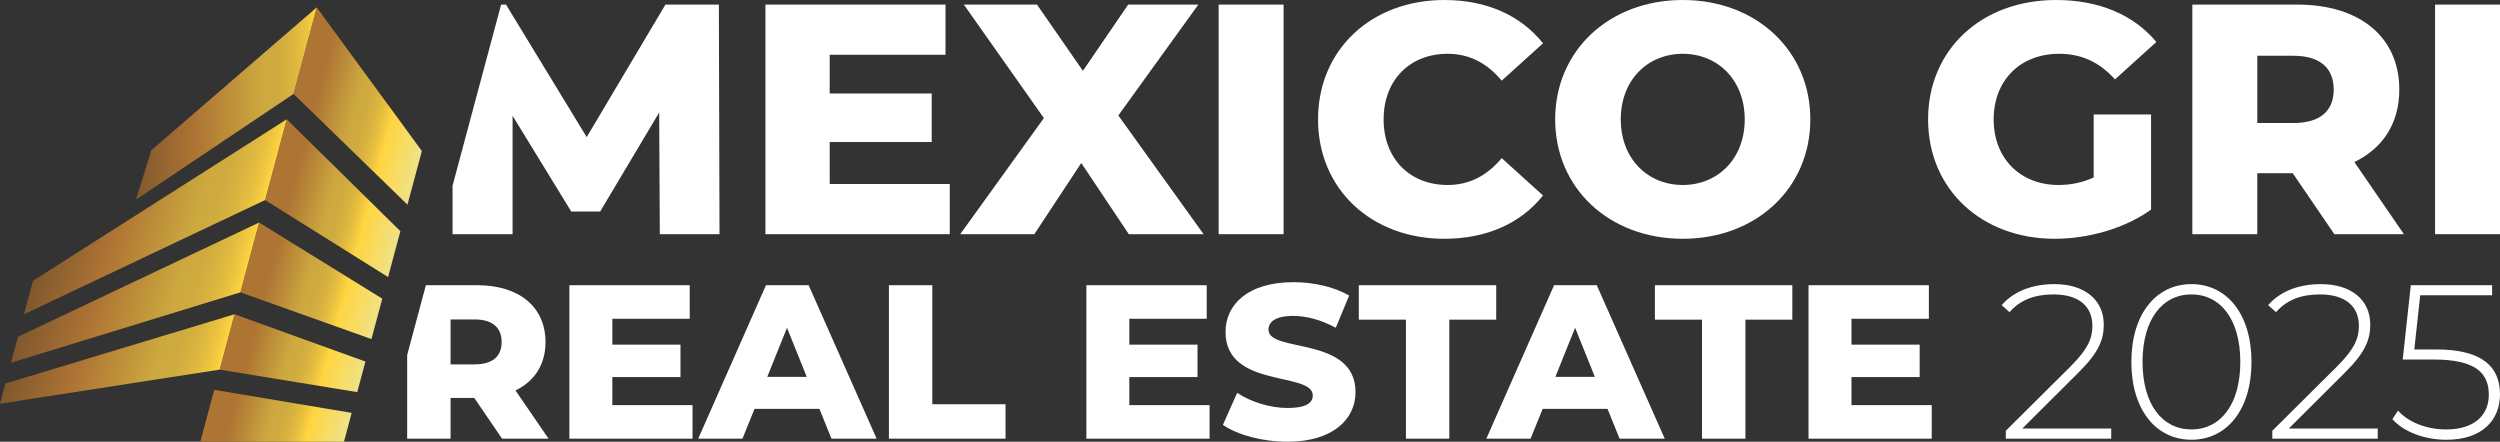
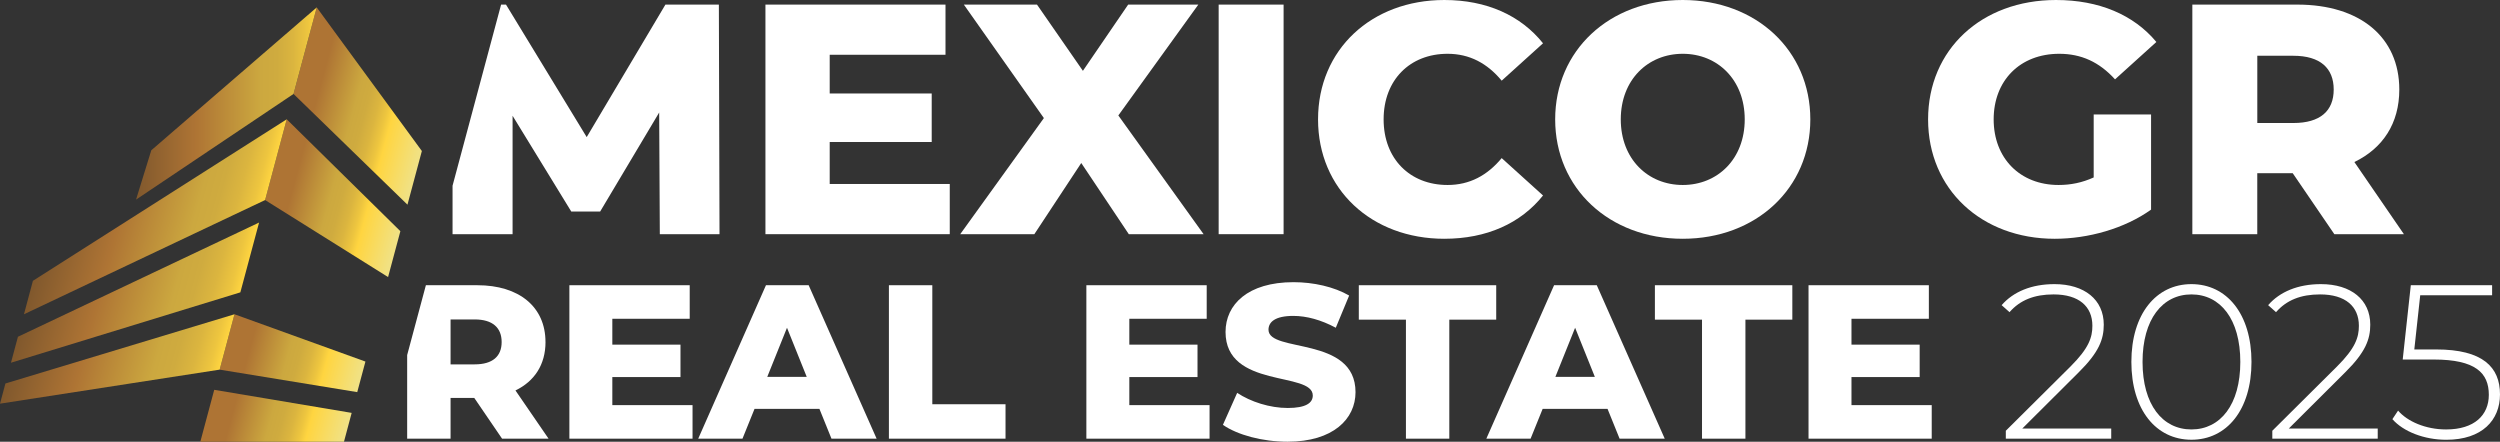
<svg xmlns="http://www.w3.org/2000/svg" xmlns:xlink="http://www.w3.org/1999/xlink" id="Camada_2" viewBox="0 0 821.29 145.12">
  <rect x="0" y="0" width="821.29" height="145.12" fill="#333333" stroke="none" />
  <defs>
    <style>
      .cls-1 {
        fill: url(#Gradiente_sem_nome_12);
      }

      .cls-2 {
        fill: url(#Gradiente_sem_nome_103);
      }

      .cls-3 {
        fill: url(#Gradiente_sem_nome_101);
      }

      .cls-4 {
        fill: #fff;
      }

      .cls-5 {
        fill: url(#Gradiente_sem_nome_101-5);
      }

      .cls-6 {
        fill: url(#Gradiente_sem_nome_101-3);
      }

      .cls-7 {
        fill: url(#Gradiente_sem_nome_101-4);
      }

      .cls-8 {
        fill: url(#Gradiente_sem_nome_101-2);
      }

      .cls-9 {
        fill: url(#Gradiente_sem_nome_12-2);
      }

      .cls-10 {
        fill: url(#Gradiente_sem_nome_12-3);
      }
    </style>
    <linearGradient id="Gradiente_sem_nome_101" data-name="Gradiente sem nome 101" x1="-3.58" y1="34.83" x2="43.6" y2="34.83" gradientTransform="translate(148.3) rotate(-180) scale(1 -1) skewX(15)" gradientUnits="userSpaceOnUse">
      <stop offset=".02" stop-color="#f1e182" />
      <stop offset=".27" stop-color="#ffd540" />
      <stop offset=".32" stop-color="#edc53f" />
      <stop offset=".39" stop-color="#dbb53f" />
      <stop offset=".47" stop-color="#cfab3f" />
      <stop offset=".55" stop-color="#cca83f" />
      <stop offset=".83" stop-color="#ae7434" />
    </linearGradient>
    <linearGradient id="Gradiente_sem_nome_101-2" data-name="Gradiente sem nome 101" x1="-3.58" y1="65.11" x2="43.6" y2="65.11" xlink:href="#Gradiente_sem_nome_101" />
    <linearGradient id="Gradiente_sem_nome_101-3" data-name="Gradiente sem nome 101" x1="-3.58" y1="92.25" x2="43.6" y2="92.25" xlink:href="#Gradiente_sem_nome_101" />
    <linearGradient id="Gradiente_sem_nome_101-4" data-name="Gradiente sem nome 101" x1="-3.58" y1="116.03" x2="43.6" y2="116.03" xlink:href="#Gradiente_sem_nome_101" />
    <linearGradient id="Gradiente_sem_nome_101-5" data-name="Gradiente sem nome 101" y1="136.59" x2="43.6" y2="136.59" xlink:href="#Gradiente_sem_nome_101" />
    <linearGradient id="Gradiente_sem_nome_12" data-name="Gradiente sem nome 12" x1="43.6" y1="71.22" x2="112.76" y2="71.22" gradientTransform="translate(148.3) rotate(-180) scale(1 -1) skewX(15)" gradientUnits="userSpaceOnUse">
      <stop offset="0" stop-color="#ffd540" />
      <stop offset=".05" stop-color="#edc53f" />
      <stop offset=".13" stop-color="#dbb53f" />
      <stop offset=".22" stop-color="#cfab3f" />
      <stop offset=".31" stop-color="#cca83f" />
      <stop offset=".67" stop-color="#ae7434" />
      <stop offset="1" stop-color="#80582d" />
    </linearGradient>
    <linearGradient id="Gradiente_sem_nome_103" data-name="Gradiente sem nome 103" x1="44.69" y1="34" x2="104.05" y2="34" gradientUnits="userSpaceOnUse">
      <stop offset="0" stop-color="#80582d" />
      <stop offset=".33" stop-color="#ae7434" />
      <stop offset=".69" stop-color="#cca83f" />
      <stop offset=".78" stop-color="#cfab3f" />
      <stop offset=".87" stop-color="#dbb53f" />
      <stop offset=".95" stop-color="#edc53f" />
      <stop offset="1" stop-color="#ffd540" />
    </linearGradient>
    <linearGradient id="Gradiente_sem_nome_12-2" data-name="Gradiente sem nome 12" x1="43.6" y1="96.13" x2="112.76" y2="96.13" xlink:href="#Gradiente_sem_nome_12" />
    <linearGradient id="Gradiente_sem_nome_12-3" data-name="Gradiente sem nome 12" x1="43.6" y1="117.92" x2="112.76" y2="117.92" xlink:href="#Gradiente_sem_nome_12" />
  </defs>
  <g id="Camada_8">
    <g>
      <polygon class="cls-3" points="138.59 49.61 104.05 2.43 96.43 30.86 133.86 67.24 138.59 49.61" />
      <polygon class="cls-8" points="131.53 75.95 94.19 39.19 87.09 65.72 127.49 91.02 131.53 75.95" />
-       <polygon class="cls-6" points="125.59 98.12 85.11 73.11 78.96 96.04 122.03 111.39 125.59 98.12" />
      <polygon class="cls-7" points="120.05 118.78 77.03 103.24 72.16 121.43 117.36 128.82 120.05 118.78" />
      <polygon class="cls-5" points="115.53 135.64 70.38 128.06 65.81 145.12 113 145.12 115.53 135.64" />
      <polygon class="cls-1" points="94.19 39.19 10.81 92.25 7.87 103.24 87.09 65.72 94.19 39.19" />
      <polygon class="cls-2" points="44.69 65.58 96.43 30.86 104.05 2.43 49.7 49.37 44.69 65.58" />
      <polygon class="cls-9" points="85.11 73.11 5.89 110.63 3.6 119.16 78.96 96.04 85.11 73.11" />
      <polygon class="cls-10" points="77.03 103.24 1.78 125.98 0 132.61 72.16 121.43 77.03 103.24" />
    </g>
    <g>
      <polygon class="cls-4" points="306.28 93.7 292.02 93.7 292.02 144.11 330.33 144.11 330.33 132.8 306.28 132.8 306.28 93.7" />
      <path class="cls-4" d="M251.63,93.7l-22.25,50.4h14.54l3.96-9.79h21.31l3.96,9.79h14.83l-22.32-50.4h-14.04ZM252.06,123.8l6.48-16.13,6.48,16.13h-12.96Z" />
      <polygon class="cls-4" points="395.4 76.93 367.39 37.93 393.67 1.51 370.62 1.51 355.75 23.27 340.67 1.51 316.64 1.51 342.93 38.79 315.45 76.93 339.8 76.93 355.21 53.55 370.83 76.93 395.4 76.93" />
-       <path class="cls-4" d="M474.48,78.44c13.9,0,25.1-5.06,32.43-14.22l-13.58-12.28c-4.74,5.71-10.56,8.83-17.78,8.83-12.39,0-21.01-8.62-21.01-21.55s8.62-21.55,21.01-21.55c7.22,0,13.04,3.12,17.78,8.83l13.58-12.28c-7.33-9.16-18.53-14.22-32.43-14.22-23.92,0-41.48,16.27-41.48,39.22s17.56,39.22,41.48,39.22Z" />
+       <path class="cls-4" d="M474.48,78.44c13.9,0,25.1-5.06,32.43-14.22l-13.58-12.28c-4.74,5.71-10.56,8.83-17.78,8.83-12.39,0-21.01-8.62-21.01-21.55s8.62-21.55,21.01-21.55c7.22,0,13.04,3.12,17.78,8.83l13.58-12.28c-7.33-9.16-18.53-14.22-32.43-14.22-23.92,0-41.48,16.27-41.48,39.22s17.56,39.22,41.48,39.22" />
      <path class="cls-4" d="M552.81,78.44c24.13,0,41.91-16.59,41.91-39.22S576.94,0,552.81,0s-41.91,16.59-41.91,39.22,17.78,39.22,41.91,39.22ZM552.81,17.67c11.42,0,20.36,8.51,20.36,21.55s-8.94,21.55-20.36,21.55-20.36-8.51-20.36-21.55,8.94-21.55,20.36-21.55Z" />
      <path class="cls-4" d="M179.2,112.35c0-11.52-8.64-18.65-22.39-18.65h-16.9l-6.15,22.94v27.47h14.26v-13.39h7.78l9.14,13.39h15.27l-10.87-15.84c6.26-3.02,9.87-8.5,9.87-15.91ZM155.94,119.7h-7.92v-14.76h7.92c5.9,0,8.86,2.74,8.86,7.42s-2.95,7.34-8.86,7.34Z" />
      <polygon class="cls-4" points="371 123.87 393.4 123.87 393.4 113.22 371 113.22 371 104.72 396.42 104.72 396.42 93.7 356.89 93.7 356.89 144.11 397.36 144.11 397.36 133.09 371 133.09 371 123.87" />
      <polygon class="cls-4" points="148.67 61.01 148.67 76.93 168.39 76.93 168.39 38.03 187.67 69.49 197.16 69.49 216.55 36.96 216.76 76.93 236.37 76.93 236.16 1.51 218.6 1.51 192.74 45.04 166.23 1.51 164.62 1.51 148.67 61.01" />
      <polygon class="cls-4" points="312.01 60.44 272.57 60.44 272.57 46.65 306.08 46.65 306.08 30.71 272.57 30.71 272.57 17.99 310.61 17.99 310.61 1.51 251.46 1.51 251.46 76.93 312.01 76.93 312.01 60.44" />
      <polygon class="cls-4" points="201.16 123.87 223.55 123.87 223.55 113.22 201.16 113.22 201.16 104.72 226.58 104.72 226.58 93.7 187.05 93.7 187.05 144.11 227.51 144.11 227.51 133.09 201.16 133.09 201.16 123.87" />
      <path class="cls-4" d="M770.46,122.29c6.62-6.55,8.21-10.8,8.21-15.63,0-8.21-6.34-13.32-16.2-13.32-7.56,0-13.54,2.52-17.35,6.91l2.59,2.3c3.46-3.96,8.14-5.83,14.47-5.83,8.35,0,12.75,3.96,12.75,10.3,0,3.82-1.15,7.34-7.13,13.32l-21.31,21.17v2.59h34.63v-3.31h-29.23l18.58-18.51Z" />
      <path class="cls-4" d="M766.88,76.93h22.84l-16.27-23.7c9.37-4.53,14.76-12.71,14.76-23.81,0-17.24-12.93-27.91-33.51-27.91h-34.48v75.42h21.33v-20.04h11.64l13.68,20.04ZM741.56,18.32h11.85c8.83,0,13.25,4.09,13.25,11.1s-4.42,10.99-13.25,10.99h-11.85v-22.09Z" />
      <path class="cls-4" d="M719.92,93.34c-11.59,0-19.73,9.79-19.73,25.56s8.14,25.56,19.73,25.56,19.73-9.79,19.73-25.56-8.14-25.56-19.73-25.56ZM719.92,141.08c-9.5,0-16.06-8.14-16.06-22.18s6.55-22.18,16.06-22.18,16.06,8.14,16.06,22.18-6.55,22.18-16.06,22.18Z" />
      <path class="cls-4" d="M682.91,122.29c6.62-6.55,8.21-10.8,8.21-15.63,0-8.21-6.34-13.32-16.2-13.32-7.56,0-13.54,2.52-17.35,6.91l2.59,2.3c3.46-3.96,8.14-5.83,14.47-5.83,8.35,0,12.75,3.96,12.75,10.3,0,3.82-1.15,7.34-7.13,13.32l-21.31,21.17v2.59h34.63v-3.31h-29.23l18.58-18.51Z" />
-       <rect class="cls-4" x="799.96" y="1.51" width="21.33" height="75.42" />
      <rect class="cls-4" x="400.35" y="1.51" width="21.33" height="75.42" />
      <path class="cls-4" d="M800.34,114.8h-7.2l1.94-17.79h23.62v-3.31h-26.71l-2.66,24.41h10.22c13.68,0,18.07,4.39,18.07,11.59,0,6.7-4.75,11.38-14.04,11.38-6.77,0-12.75-2.66-15.77-6.19l-1.87,2.81c3.53,4.03,10.37,6.77,17.71,6.77,11.81,0,17.64-6.48,17.64-14.91,0-8.93-5.62-14.76-20.95-14.76Z" />
      <path class="cls-4" d="M510.54,93.7l-22.25,50.4h14.54l3.96-9.79h21.31l3.96,9.79h14.83l-22.32-50.4h-14.04ZM510.97,123.8l6.48-16.13,6.48,16.13h-12.96Z" />
      <polygon class="cls-4" points="491.53 93.7 446.39 93.7 446.39 105.01 461.87 105.01 461.87 144.11 476.12 144.11 476.12 105.01 491.53 105.01 491.53 93.7" />
      <path class="cls-4" d="M416.72,108.32c0-2.52,2.16-4.54,8.14-4.54,4.39,0,9.14,1.3,13.97,3.89l4.39-10.58c-4.97-2.88-11.74-4.39-18.29-4.39-14.98,0-22.32,7.34-22.32,16.35,0,18.72,28.66,12.89,28.66,20.88,0,2.45-2.3,4.1-8.21,4.1s-12.17-2.02-16.63-4.97l-4.68,10.51c4.75,3.31,12.96,5.54,21.24,5.54,14.98,0,22.32-7.49,22.32-16.27,0-18.58-28.59-12.82-28.59-20.52Z" />
      <polygon class="cls-4" points="608.24 123.87 630.64 123.87 630.64 113.22 608.24 113.22 608.24 104.72 633.66 104.72 633.66 93.7 594.13 93.7 594.13 144.11 634.6 144.11 634.6 133.09 608.24 133.09 608.24 123.87" />
      <polygon class="cls-4" points="543.66 105.01 559.14 105.01 559.14 144.11 573.4 144.11 573.4 105.01 588.81 105.01 588.81 93.7 543.66 93.7 543.66 105.01" />
      <path class="cls-4" d="M706.66,68.85v-31.25h-18.85v20.69c-3.77,1.72-7.54,2.48-11.53,2.48-12.71,0-21.33-8.83-21.33-21.55s8.62-21.55,21.55-21.55c7.22,0,13.14,2.69,18.32,8.4l13.58-12.28c-7.43-8.94-18.86-13.79-32.97-13.79-24.46,0-42.02,16.27-42.02,39.22s17.56,39.22,41.59,39.22c10.99,0,22.95-3.34,31.68-9.59Z" />
    </g>
  </g>
</svg>